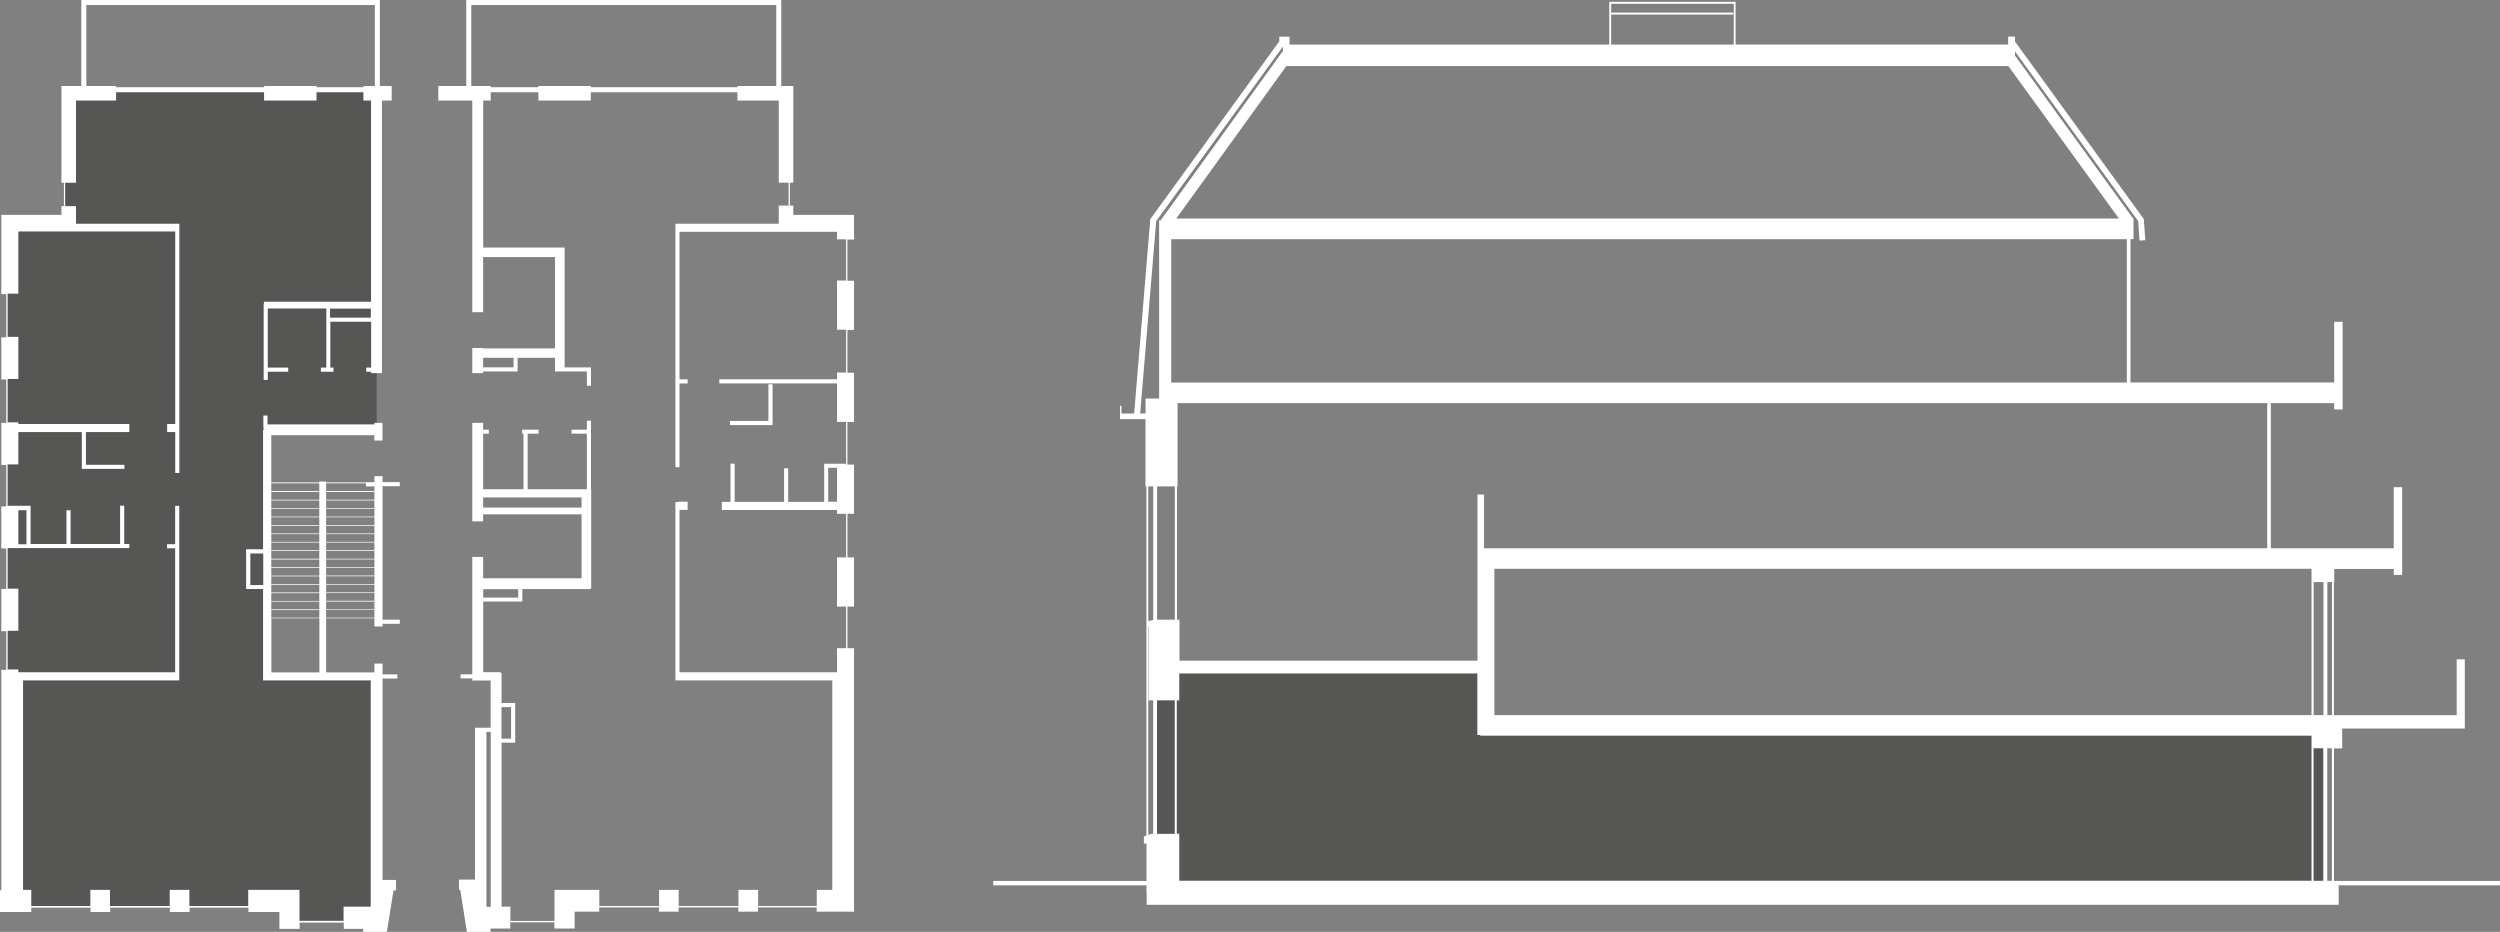
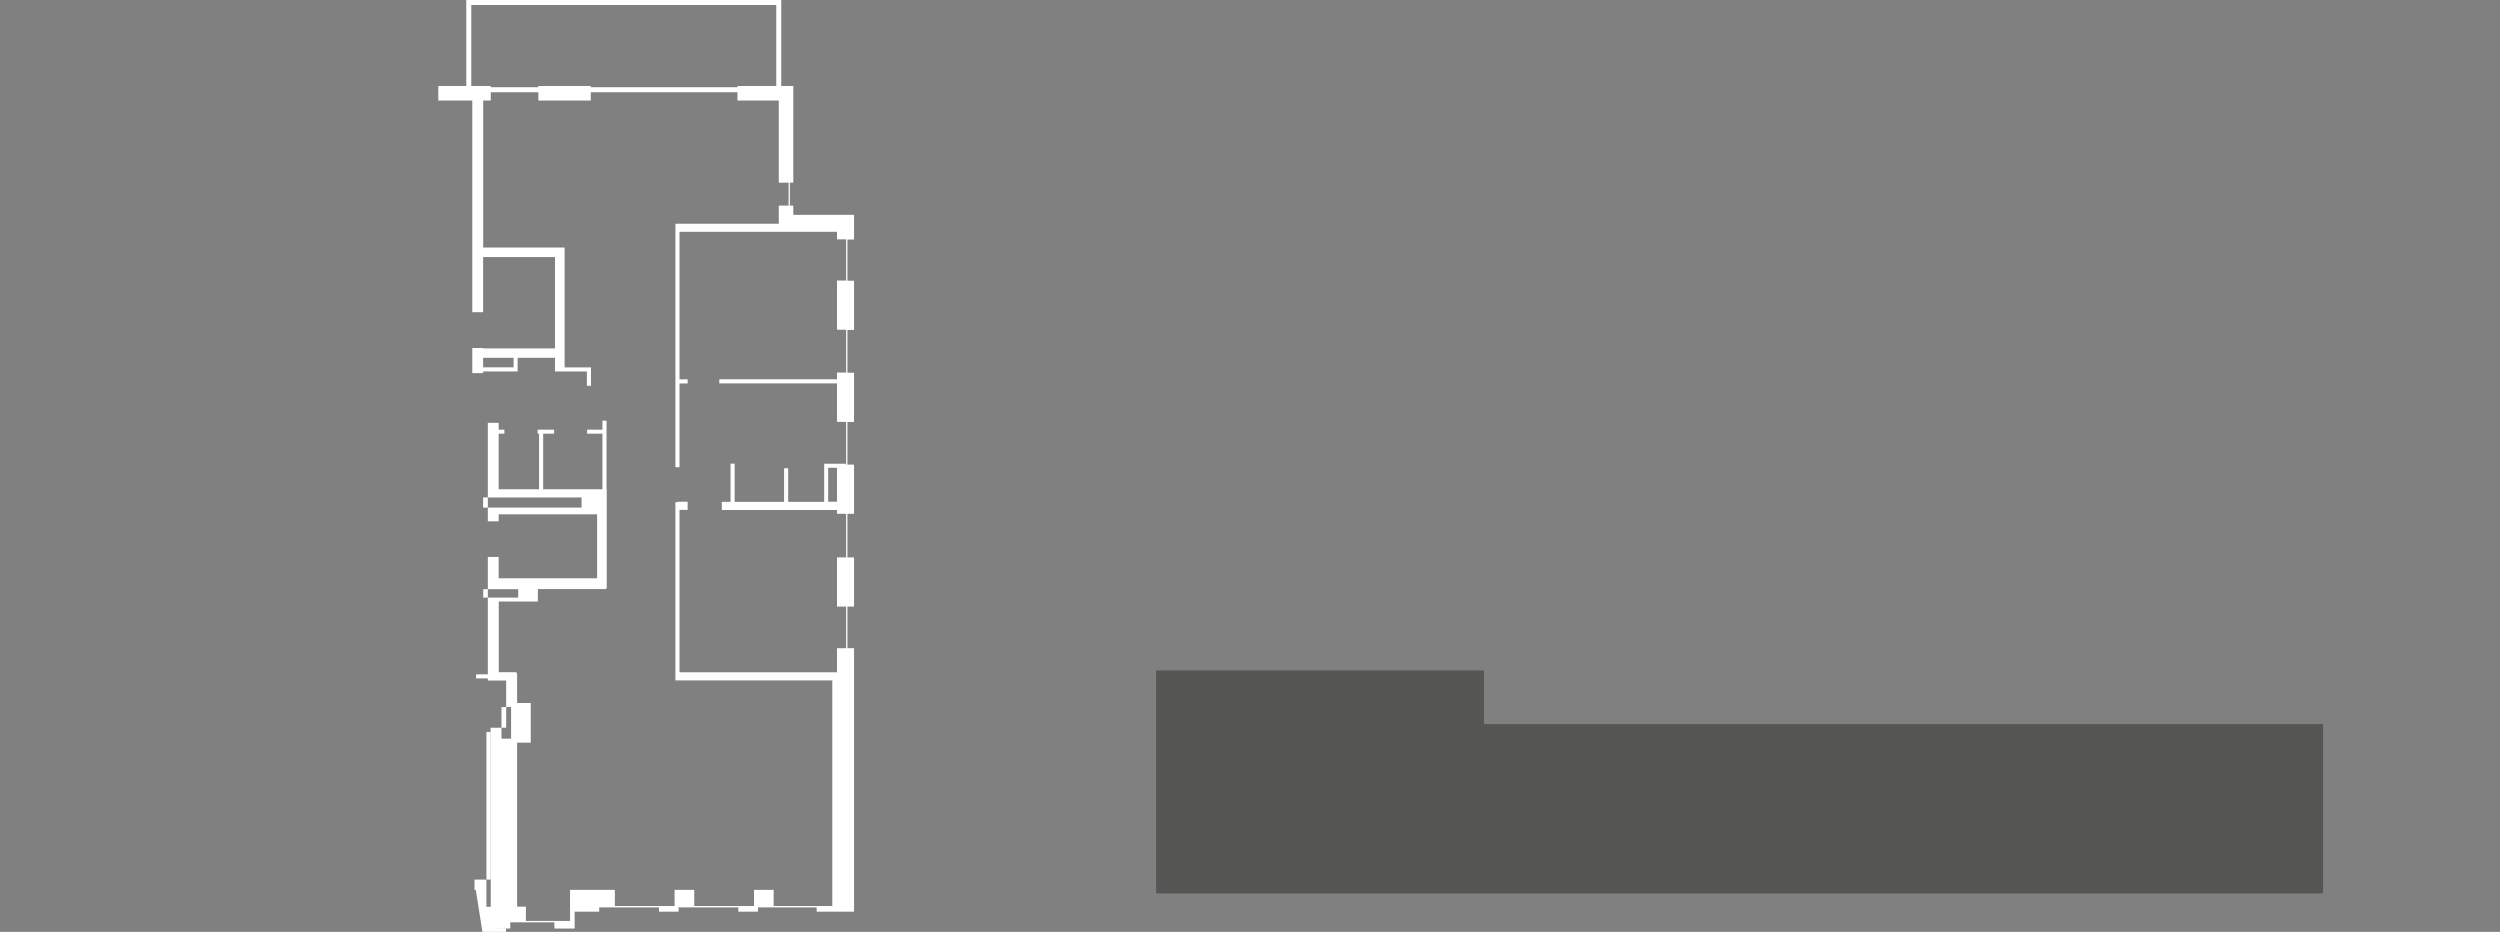
<svg xmlns="http://www.w3.org/2000/svg" id="Layer_2" viewBox="0 0 249.37 92.95">
  <rect x="0" y="0" width="249.37" height="92.95" fill="#808080" stroke="none" />
  <defs>
    <style>.cls-1{fill:#fff;}.cls-2{fill:#565655;}.cls-3{fill:none;stroke:#fff;stroke-miterlimit:10;stroke-width:.5px;}</style>
  </defs>
  <g id="Layer_1-2">
    <polygon class="cls-2" points="115.32 66.87 115.32 89.12 139.01 89.12 148.02 89.12 231.72 89.12 231.72 72.23 148.02 72.23 148.02 66.87 115.32 66.87" />
-     <path class="cls-1" d="M230.77,74.64h.98v13.22h-.98v-13.22Zm1.37,0h.46v13.22h-.46v-13.22Zm-116.73-4.78h1.77v13.32h-1.77v-13.32Zm1.97,0h.25v-2.68h29.73v6.13h.29v.07h82.92v1.25h0v13.22H117.63v-4.69h-.25v-13.32Zm-2.84-7.37h.04v7.37h.45v13.32h-.19l-.3,.1v-20.79Zm116.24-4.43h.98v13.27h-.98v-13.27Zm1.37,0h.46v13.27h-.46v-13.27Zm-83.08-1.32h81.5v1.32h0v13.27h-81.51v-14.59Zm-34.53-8.22h.49v13.31l-.49,.12v-13.43Zm.88,0h1.77v13.29h-1.77v-13.29Zm1.97,0h.07v-8.31h108.69v14.48h-78.12v-5.36h-.65v16.57h-29.73v-4.09h-.25v-13.29Zm-.54-24.66h95.3v14.3H116.83v-14.3Zm11.48-17.27h72l11.03,15.21H117.33l10.98-15.21Zm-13.01,15.48l12.65-17.43v.45l-12.2,16.89h-.15v17.77h-1.35v1.49h-.54l1.6-19.18ZM160.71,.38h12.23V4.45h-12.23V1.45h12.17v-.19h-12.17V.38Zm-.19-.19V4.45h-31.89v-.79h-1.02v.46l-12.87,17.74-1.61,19.39h-1.27v-.77h-.14v1.33h2.54v6.71h.09v34.83l-.25,.09v.7h.26v3.73h-15.29v.44h15.29v.79h.02v1.15h118.9v-1.94h16.1v-.44h-16.57v-13.22h.82v-1.98h12.23v-6.9h-.81v5.57h-12.25v-13.27h.04v-1.32h5.93v.6h.84v-8.75h-.84v6.09h-12.26v-14.48h6.32v.63h.84v-8.74h-.84v6.05h-20.32v-14.3h.3v-2.06h-.04l-11.78-16.25v-.41l12.29,16.93,.13,1.94,.58-.04-.15-2.11-12.85-17.71v-.49h-.68v.79h-27.19V.18h-12.62Z" />
-     <polygon class="cls-2" points="37.68 91.82 37.68 86.31 37.57 86.31 37.57 67.54 26.69 67.54 26.69 42.94 37.57 42.94 37.57 9.01 6.36 9.01 6.36 21.7 .61 21.7 .61 72.18 1.14 72.18 1.14 90.45 28.87 90.45 28.87 91.82 37.68 91.82" />
    <g>
-       <rect class="cls-3" x="8.36" y=".25" width="29.28" height="8.7" />
      <rect class="cls-3" x="46.76" y=".25" width="30.92" height="8.7" />
    </g>
-     <polygon class="cls-1" points="72.81 42.4 77.06 42.4 77.06 38.33 76.65 38.33 76.65 41.99 72.81 41.99 72.81 42.4" />
-     <path class="cls-1" d="M27.07,61.67h4.79v5.4h-4.79v-5.4Zm-2.1-6.46h1.29v3.15h-1.29v-3.15Zm6.88-6.23h-4.79v-.77h4.79v.77Zm4.65-.77v.31h.85v.46h-4.82v-.77h3.97Zm-4.65,13.41h-4.79v-.77h4.79v.77Zm0-.84h-4.79v-.77h4.79v.77Zm0-.84h-4.79v-.77h4.79v.77Zm0-.84h-4.79v-.77h4.79v.77Zm0-.84h-4.79v-.77h4.79v.77Zm0-.84h-4.79v-.77h4.79v.77Zm0-.84h-4.79v-.77h4.79v.77Zm-4.79-1.62h4.79v.77h-4.79v-.77Zm4.79-.07h-4.79v-.77h4.79v.77Zm0-.84h-4.79v-.77h4.79v.77Zm0-.84h-4.79v-.77h4.79v.77Zm0-.84h-4.79v-.77h4.79v.77Zm0-.84h-4.79v-.77h4.79v.77Zm0-.84h-4.79v-.77h4.79v.77Zm0-.84h-4.79v-.77h4.79v.77Zm.68-.77h4.82v.77h-4.82v-.77Zm0,.84h4.82v.77h-4.82v-.77Zm0,.84h4.82v.77h-4.82v-.77Zm0,.84h4.82v.77h-4.82v-.77Zm0,.84h4.82v.77h-4.82v-.77Zm0,.84h4.82v.77h-4.82v-.77Zm0,.84h4.82v.77h-4.82v-.77Zm0,.84h4.82v.77h-4.82v-.77Zm0,.84h4.82v.77h-4.82v-.77Zm0,.84h4.82v.77h-4.82v-.77Zm0,.84h4.82v.77h-4.82v-.77Zm0,.84h4.82v.77h-4.82v-.77Zm4.82,2.46h-4.82v-.77h4.82v.77Zm-4.82-1.62h4.82v.77h-4.82v-.77Zm0,1.68h4.82v.77h-4.82v-.77Zm.39-30.06h4.07v.91h-4.07v-.91ZM2.64,54.29h-.81v-3.4h.81v3.4Zm36.86,34.51v-1.03h-1.34v-20.09h1.48v-.41h-1.48v-1.08h-.81v.88h-4.82v-5.4h4.82v.82h.81v-.27h1.72v-.41h-1.72v-13.31h1.72v-.41h-1.72v-.59h-.81v.59h-.85v.03h-3.97v-.09h-.68v.09h-4.79v-4.71h10.28v.53h.81v-1.76h-.81v.15h-10.66v-.88h-.41v1.27h.03v.15h-.06v11.92h-1.69v3.96h1.69v9.12h10.74v22.57h0s-2.71,0-2.71,0v1.42h-4.4v-3.1h-5.11v1.61h-5.87v-1.61h-1.96v1.61h-5.96v-1.61h-1.96v1.61H3.12v-1.61h-.82v-20.89h15.58v-.81h0v-16.6h-.41v3.82h-.81v.41h.81v12.37H1.83v-.28H.76v-3.86H1.83v-4.2H.76v-4.05h.03s12.11,0,12.11,0v-.41h-.51v-3.82h-.41v3.82H7.04v-3.36h-.41v3.36H3.05v-3.81H.92s-.16,0-.16,0v-4.13H1.83v-3.22h6.33v3.67h4.25v-.41h-3.84v-3.26h4.33v-.81H1.83v-.16H.76v-4.33H1.83v-4.2H.76v-4.31H1.83v-6.2h15.65v19.2h-.81v.81h.81v4.08h.41V23.13h0v-.81H7.58v-1.76h-1.08v-2.33h1.08V10.03h4v-1.01h14.76v1.01h5.23v-1.01h4.68v1.01h.76V30.1h-10.68v.19h-.03v7.61h.41v-.82h2.04v-.41h-2.04v-5.9h5.84v5.9h-.54v.41h1.25v-.41h-.31v-4.58h4.07v4.58h-.49v.41h.49v.14h1.08V10.03h.97v-1.45h-2.81v.31h-4.68v-.31h-5.23v.31H11.58v-.31H6.13v9.65h.24v2.33h-.24v.87H.13v7.91h.49v4.31H.13v4.2h.49v4.33H.13v4.2h.49v4.13H.13v4.2h.49v4.05H.13v4.2h.49v3.86H.13v21.98h-.13v2.17H3.12v-.43h5.91v.43h1.96v-.43h5.96v.43h1.96v-.43h5.87v.43h3.09v1.68h2.02v-.62h4.4v.62h1.94v.32h2.36l.66-4.15h.27Z" />
-     <path class="cls-1" d="M48.95,90.45h-.43v-17.44h.43v17.44Zm2.74-30.84h-3.49v-.84h3.49v.84Zm-3.5-9.99h9.82v1.01h-9.82v-1.01Zm2.79,24.06h-.96v-3.15h.96v3.15Zm31.63-27.02h.88v3.39h-.88v-3.39Zm-31.38-10.02h-3.04v-.95h3.04v.95Zm-2.3,55.98h1.97v-.62h4.4v.62h2.02v-1.68h2.45v-.43h5.96v.43h1.96v-.43h5.96v.43h1.96v-.43h5.85v.43h3.73v-26.28h-.66v-4.15h.66v-4.91h-.66v-4.35h.66v-4.91h-.66v-4.25h.66v-4.91h-.66v-4.27h.66v-4.91h-.66v-4.11h.66v-2.46h-6.06v-.92h-.34v-2.29h.34V8.58h-5.57v.31h-14.63v-.31h-5.23v.31h-4.75v-.31h-5.23v1.45h3.39V31.14h1.08v-5.5h7.17v9.11h-7.17v-.04h-1.08v2.51h1.08v-.17h3.44v-1.36h3.73v1.36h.95s2.23,0,2.23,0v1.43h.41v-1.83h-2.63v-11.96h-8.12V10.03h.75v-1.01h4.75v1.01h5.23v-1.01h14.63v1.01h4.12v8.19h.98v2.29h-.98v1.81h-10.31v.81h0v23.47h.41v-8.35h.81v-.41h-.81v-14.72h15.71v.75h.91v4.11h-.91v4.91h.91v4.27h-.91v.67h-11.74v.41h11.74v3.84h.91v4.25h-.06v-.07h-2.13v3.8h-3.59v-3.35h-.41v3.35h-4.93v-3.81h-.41v3.81h-.87v.81h11.49v.38h.91v4.35h-.91v4.91h.91v4.15h-.91v2.4h-15.71v-16.2h.81v-.81h-.97v.04h-.25v16.97h0v.81h15.65v20.89h-1.55v1.61h-5.85v-1.61h-1.96v1.61h-5.96v-1.61h-1.96v1.61h-5.96v-1.61h-4.47v3.1h-4.4v-1.42h-.88v-16.36h1.36v-3.96h-1.36v-2.97h-.07v-.1h-1.76v-7.05h3.9v-1.24h6.8v-.08h.07v-9.85h-.02v-6.87h-.41v.9h-1.53v.4h1.53v5.54h-5.91v-5.54h1.09v-.4h-1.64v.4h.14v5.54h-4.03v-5.54h.57v-.4h-.57v-.68h-1.08v9.82h1.08v-.7h9.82v6.38h-9.82v-2.13h-1.08v11.71h-1.17v.41h1.17v.21h1.08s.75,0,.75,0v4.71h-1.56v15.15h-1.6v1.03h.13l.66,4.18h2.36v-.32Z" />
+     <path class="cls-1" d="M48.95,90.45h-.43v-17.44h.43v17.44Zm2.74-30.84h-3.49v-.84h3.49v.84Zm-3.5-9.99h9.82v1.01h-9.82v-1.01Zm2.79,24.06h-.96v-3.15h.96v3.15Zm31.63-27.02h.88v3.39h-.88v-3.39Zm-31.38-10.02h-3.04v-.95h3.04v.95Zm-2.3,55.98h1.97v-.62h4.4v.62h2.02v-1.68h2.45v-.43h5.96v.43h1.96v-.43h5.96v.43h1.96v-.43h5.85v.43h3.73v-26.28h-.66v-4.15h.66v-4.91h-.66v-4.35h.66v-4.91h-.66v-4.25h.66v-4.91h-.66v-4.27h.66v-4.91h-.66v-4.11h.66v-2.46h-6.06v-.92h-.34v-2.29h.34V8.58h-5.57v.31h-14.63v-.31h-5.23v.31h-4.75v-.31h-5.23v1.45h3.39V31.14h1.08v-5.5h7.17v9.11h-7.17v-.04h-1.08v2.51h1.08v-.17h3.44v-1.36h3.73v1.36h.95s2.23,0,2.23,0v1.43h.41v-1.83h-2.63v-11.96h-8.12V10.03h.75v-1.01h4.75v1.01h5.23v-1.01h14.63v1.01h4.12v8.19h.98v2.29h-.98v1.81h-10.31v.81h0v23.47h.41v-8.35h.81v-.41h-.81v-14.72h15.71v.75h.91v4.11h-.91v4.91h.91v4.27h-.91v.67h-11.74v.41h11.74v3.84h.91v4.25h-.06v-.07h-2.13v3.8h-3.59v-3.35h-.41v3.35h-4.93v-3.81h-.41v3.81h-.87v.81h11.49v.38h.91v4.35h-.91v4.91h.91v4.15h-.91v2.4h-15.71v-16.2h.81v-.81h-.97v.04h-.25v16.97h0v.81h15.65v20.89v1.61h-5.85v-1.61h-1.96v1.61h-5.96v-1.61h-1.96v1.61h-5.96v-1.61h-4.47v3.1h-4.4v-1.42h-.88v-16.36h1.36v-3.96h-1.36v-2.97h-.07v-.1h-1.76v-7.05h3.9v-1.24h6.8v-.08h.07v-9.85h-.02v-6.87h-.41v.9h-1.53v.4h1.53v5.54h-5.91v-5.54h1.09v-.4h-1.64v.4h.14v5.54h-4.03v-5.54h.57v-.4h-.57v-.68h-1.08v9.82h1.08v-.7h9.82v6.38h-9.82v-2.13h-1.08v11.71h-1.17v.41h1.17v.21h1.08s.75,0,.75,0v4.71h-1.56v15.15h-1.6v1.03h.13l.66,4.18h2.36v-.32Z" />
  </g>
</svg>